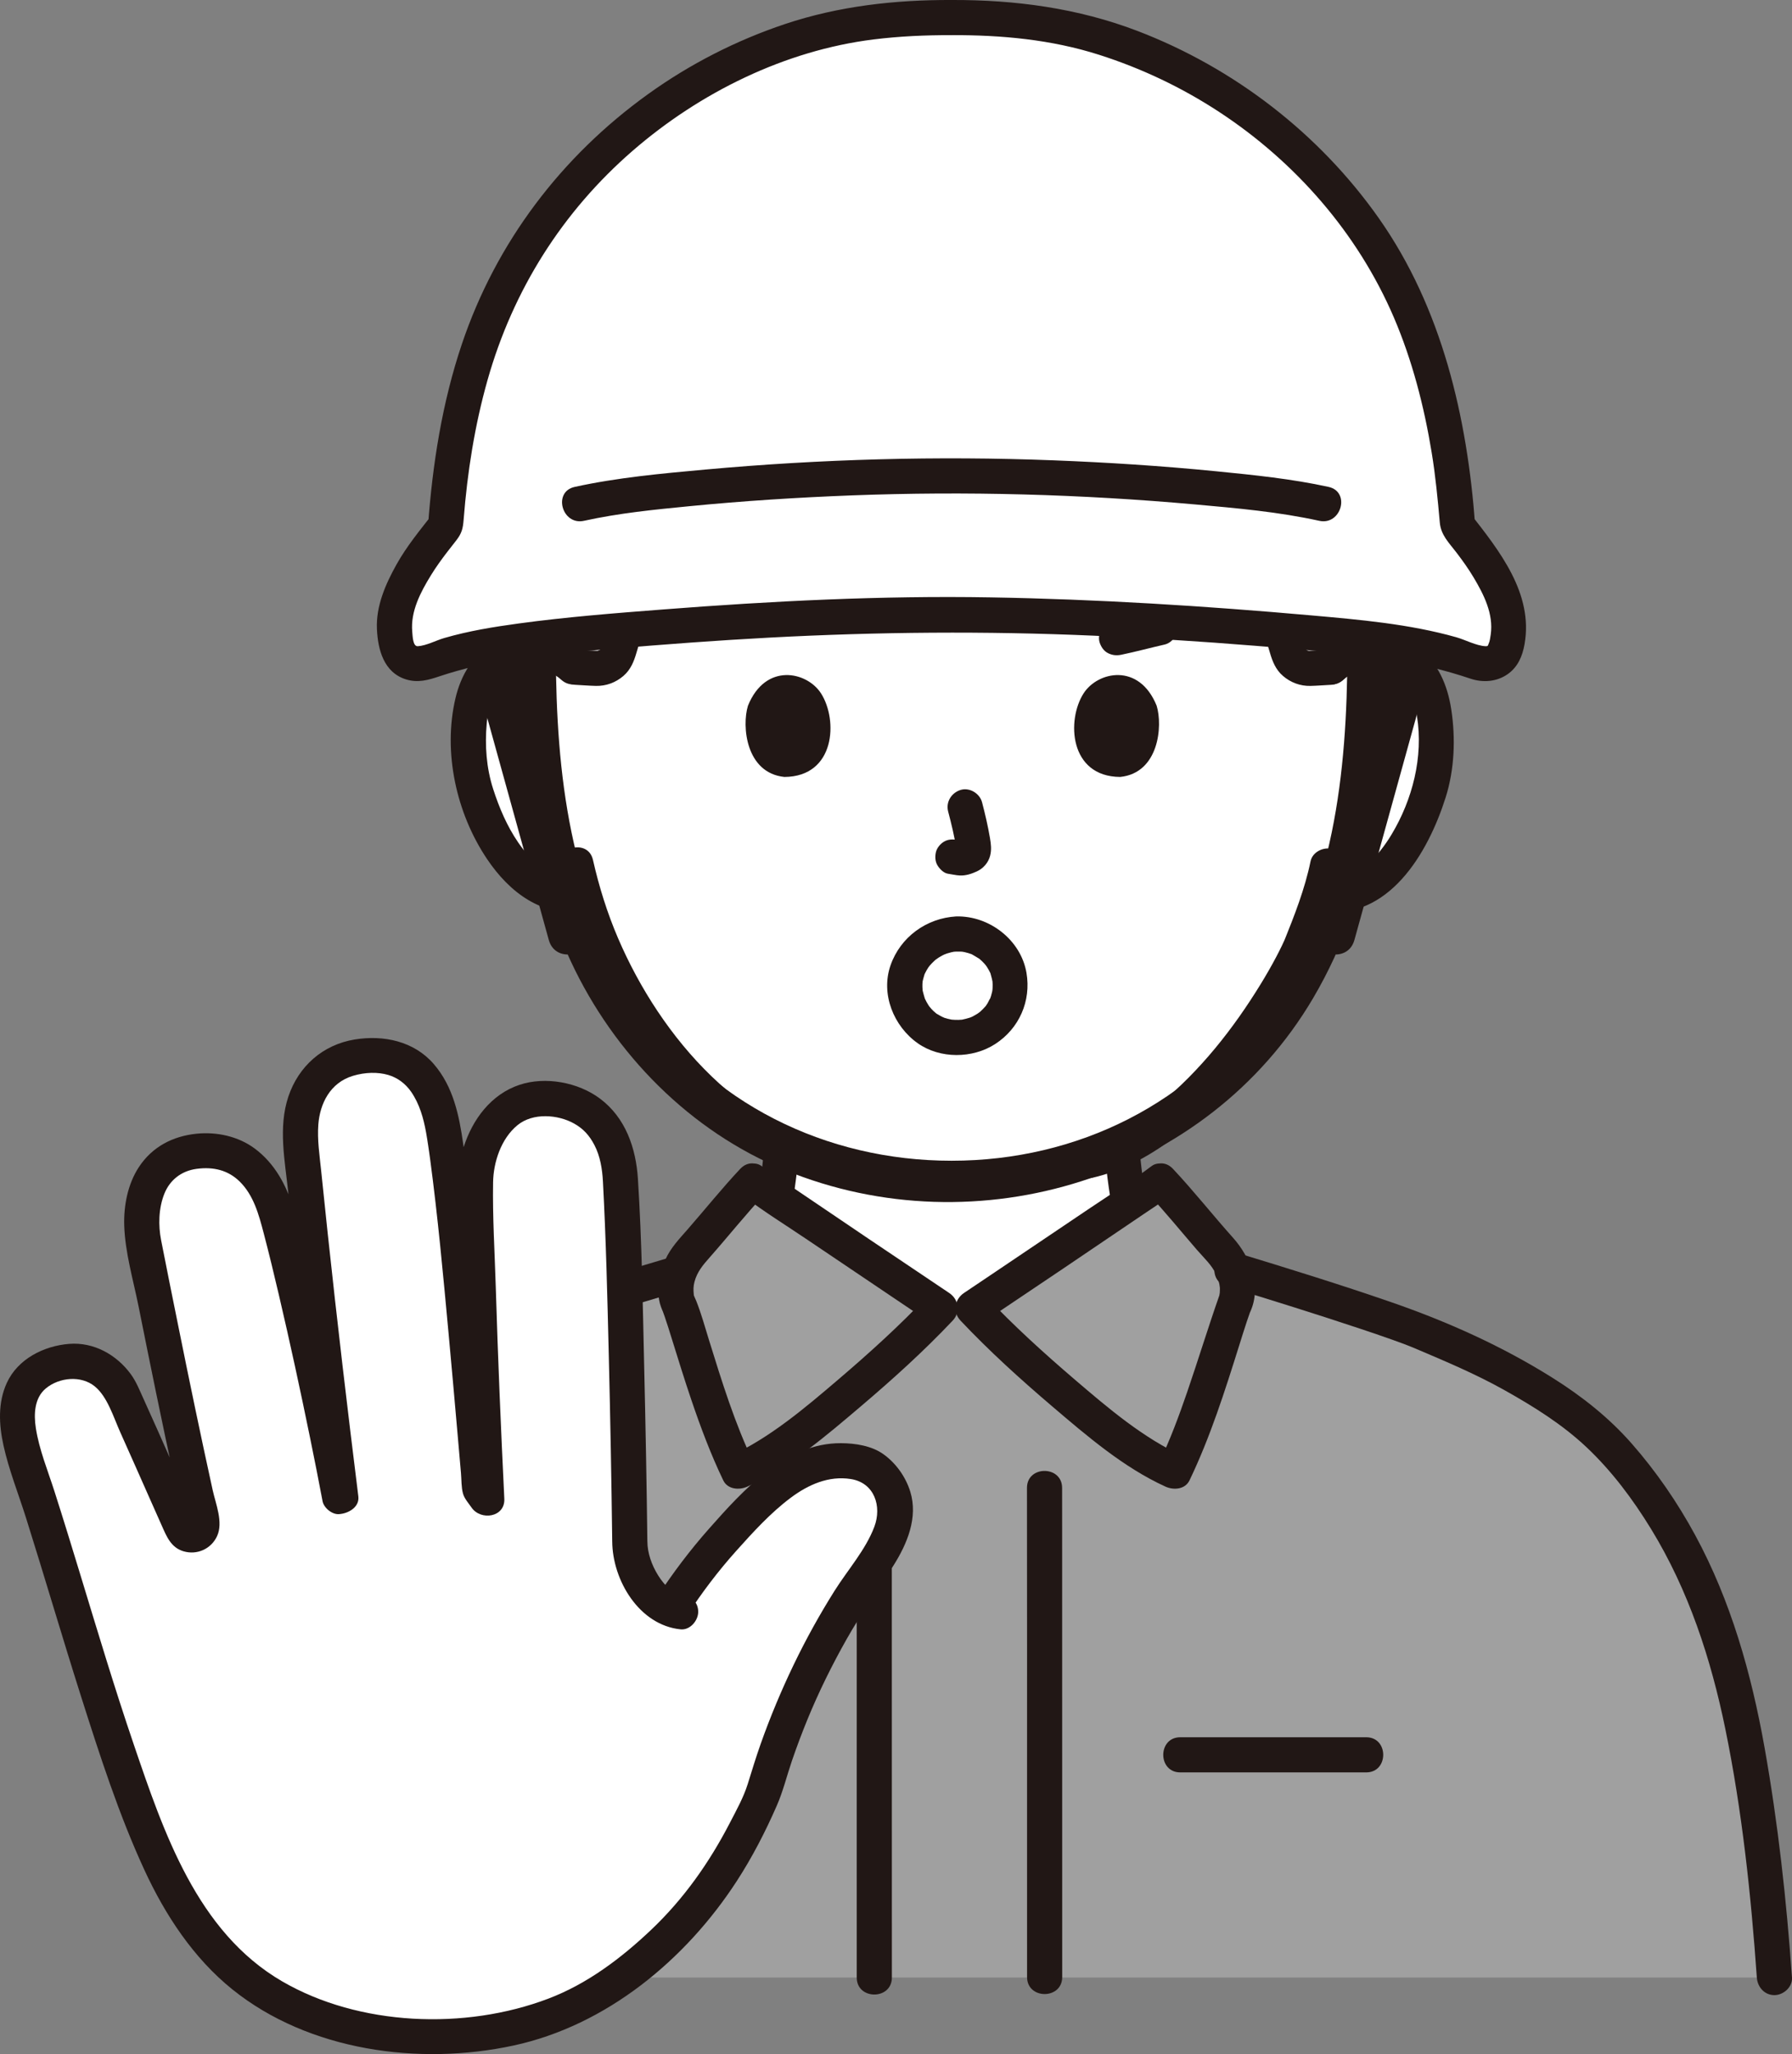
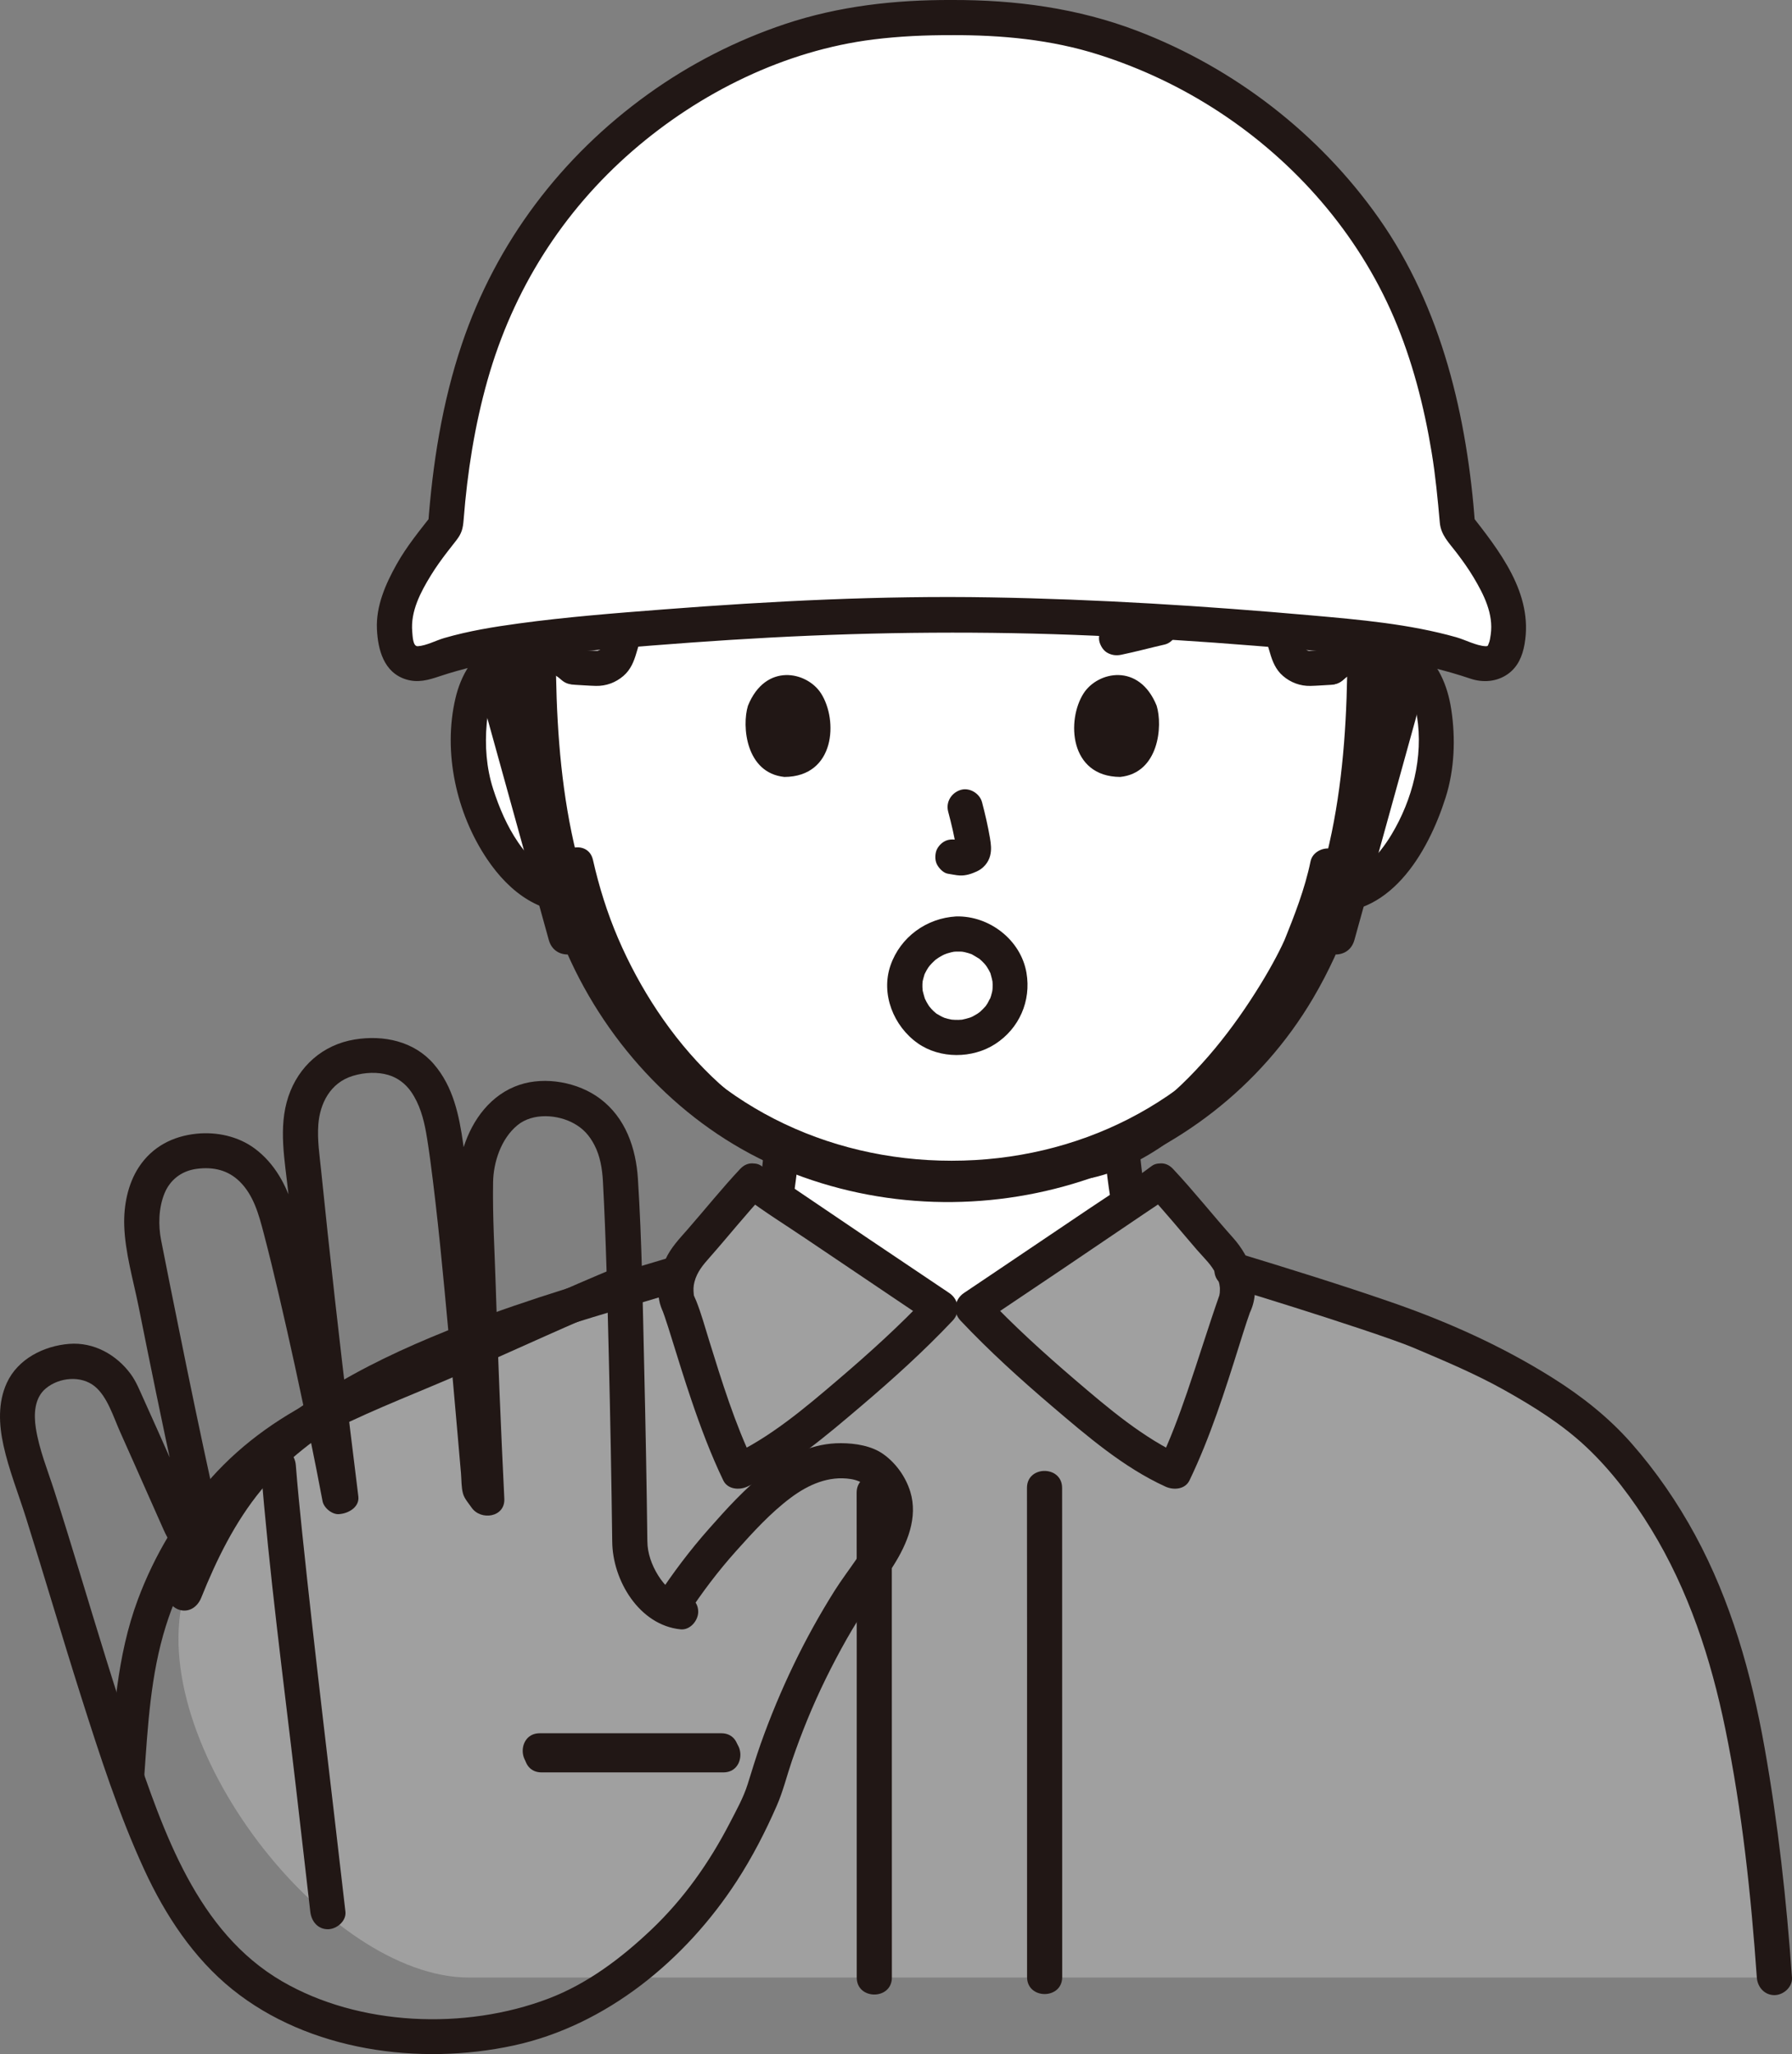
<svg xmlns="http://www.w3.org/2000/svg" id="b" width="244.787" height="280.537" viewBox="0 0 244.787 280.537">
  <rect x="0" y="0" width="244.787" height="280.537" fill="#808080" stroke="none" />
  <defs>
    <style>.d{fill:#fff;}.e{fill:none;}.f{fill:#a0a0a0;}.g{fill:#211715;}</style>
  </defs>
  <g id="c">
    <path class="d" d="M181.821,91.131c1.671-1.605,3.921-2.208,5.847-2.14,4.191.148,5.974,2.415,6.742,3.746,2.291,3.973,2.194,11.294.656,15.823-1.089,3.208-2.873,8.115-7.174,11.634-1.772,1.45-4.38,2.405-6.874,1.984,0,0-.24-.04-.659-.111-.791,2.614-1.768,5.176-2.365,6.419-1.8,4.885-11.991,22.386-24.73,28.421.171,2.169.469,4.215.852,6.446.661,3.657.441,6.918,5.53,8.758.219.08,7.384,3.425,12.465,5.76,0,0-.062,25.605-41.173,25.605-40.667,0-42.881-25.219-42.881-25.219,5.08-2.335,12.108-6.066,12.328-6.146,5.089-1.84,4.869-5.1,5.53-8.758.393-2.286.696-4.379.867-6.613-5.591-2.674-10.614-6.94-15.397-12.664-6.195-7.415-9.723-15.402-11.67-22.018-2.658.683-5.532-.305-7.438-1.864-4.301-3.519-6.085-8.426-7.174-11.634-1.538-4.53-1.635-11.85.656-15.823.767-1.331,2.551-3.598,6.742-3.746,1.926-.068,4.176.535,5.847,2.14,0,0-11.631-51.211,49.035-51.211s54.438,51.211,54.438,51.211Z" />
    <path class="g" d="M89.269,180.329c2.904-1.34,5.762-2.779,8.609-4.237.966-.495,1.93-.994,2.894-1.492.227-.117.452-.238.681-.349.102-.05.348-.143-.098.048.494-.211.997-.401,1.477-.641,2.584-1.29,4.245-3.605,4.85-6.401.709-3.275,1.161-6.688,1.459-10.02.116-1.293-1.186-2.4-2.4-2.4-1.395,0-2.284,1.104-2.4,2.4-.261,2.911-.669,5.884-1.288,8.743-.109.505-.241,1.009-.431,1.49.18-.454-.103.18-.126.222-.044.08-.525.771-.259.444-.791.972-1.788,1.308-3.063,1.9-4.162,1.931-8.157,4.222-12.328,6.146-1.177.543-1.47,2.242-.861,3.284.707,1.208,2.102,1.406,3.284.861h0Z" />
    <path class="g" d="M173.322,175.798c-4.334-1.993-8.615-4.165-13.02-5.995-1.087-.451-1.793-.832-2.458-1.607.284.331-.212-.331-.261-.418-.042-.074-.341-.718-.249-.488.093.235-.139-.45-.161-.526-.081-.28-.149-.564-.209-.85-.601-2.842-1.015-5.786-1.274-8.676-.116-1.291-1.02-2.4-2.4-2.4-1.209,0-2.516,1.101-2.4,2.4.297,3.314.755,6.692,1.445,9.952.6,2.838,2.262,5.179,4.889,6.48.474.235.967.439,1.46.631,1.046.408-.582-.293-.107-.058.22.109.448.204.671.307,1.034.476,2.066.956,3.098,1.434,2.85,1.322,5.7,2.644,8.554,3.957,1.177.541,2.585.334,3.284-.861.605-1.034.322-2.74-.861-3.284h0Z" />
    <path class="f" d="M227.859,208.021c-2.039-3.382-4.362-6.59-6.98-9.523-3.741-4.225-7.733-6.948-12.521-9.769-4.468-2.646-9.206-4.845-14.081-6.735-3.64-1.672-19.612-6.641-25.808-8.539-.376-.941-.907-1.803-1.501-2.452-2.573-2.818-5.815-6.893-8.444-9.675-1.118.855-23.899,16.172-25.626,17.33h-4.453c-1.727-1.158-24.508-16.474-25.626-17.33-2.63,2.782-5.872,6.857-8.444,9.675-.682.747-1.283,1.775-1.658,2.881l-.514.153c-6.464,1.929-20.148,5.921-24.431,7.695-11.019,4.041-18.636,7.695-25.797,12.724-7.888,5.495-12.656,12.734-16.794,23.103-5.621,20.448,19.447,52.525,38.874,52.525h178.33c-.271-3.915-.63-7.811-1.066-11.707-1.812-16.058-3.847-32.261-11.397-46.701-.652-1.238-1.339-2.458-2.061-3.656Z" />
    <path class="g" d="M27.493,218.198c2.079-5.181,4.616-10.352,8.182-14.686,3.402-4.134,7.604-7.263,12.162-10.017,9.054-5.471,19.128-9.226,29.193-12.377,5.253-1.645,10.536-3.192,15.81-4.765,2.953-.881,1.695-5.515-1.276-4.629-9.529,2.841-19.082,5.57-28.357,9.175-5.844,2.272-11.611,4.802-17.02,7.99-4.853,2.86-9.523,6.155-13.233,10.433-4.493,5.18-7.55,11.276-10.089,17.601-.483,1.203.527,2.636,1.676,2.952,1.369.376,2.468-.468,2.952-1.676h0Z" />
    <path class="g" d="M167.56,175.693c6.106,1.862,12.201,3.765,18.257,5.783,1.472.491,2.943.988,4.404,1.51.55.196,1.1.396,1.646.603.204.077.407.155.61.235.238.094.802.329.233.087,4.364,1.857,8.702,3.649,12.848,5.976,3.943,2.214,7.83,4.635,11.135,7.744,3.47,3.264,6.361,7.139,8.843,11.191,5.134,8.384,8.184,17.743,10.148,27.331,2.282,11.141,3.502,22.598,4.299,33.933.091,1.293,1.038,2.4,2.4,2.4,1.229,0,2.491-1.1,2.4-2.4-.739-10.515-1.905-21.094-3.756-31.474-1.786-10.013-4.583-19.949-9.454-28.931-2.43-4.481-5.336-8.716-8.703-12.547-3.115-3.545-6.808-6.454-10.797-8.958-6.932-4.351-14.36-7.675-22.009-10.321-7.019-2.429-14.124-4.623-21.228-6.79-2.961-.903-4.227,3.728-1.276,4.629h0Z" />
    <path class="g" d="M156.827,163.025c2.32,2.472,4.457,5.108,6.673,7.672.932,1.078,2.041,2.075,2.639,3.391.244.536.437,1.151.491,1.737.023.255-.008.515-.011.769-.001.101-.067.253-.088.352.012-.055.123-.29.055-.096-1.542,4.396-2.903,8.855-4.417,13.265-1.123,3.27-2.326,6.52-3.823,9.64l3.284-.861c-5.455-2.483-10.252-6.574-14.769-10.438-4.25-3.636-8.426-7.423-12.266-11.495l-.486,3.769c7.402-4.962,14.796-9.939,22.166-14.949,1.155-.785,2.345-1.539,3.46-2.381,1.033-.78,1.57-2.071.861-3.284-.595-1.017-2.243-1.647-3.284-.861-2.789,2.106-5.796,3.967-8.69,5.923-4.383,2.962-8.771,5.917-13.161,8.869-1.258.846-2.516,1.693-3.775,2.537-1.302.873-1.595,2.593-.486,3.769,3.918,4.154,8.183,8.017,12.527,11.718,4.733,4.033,9.771,8.368,15.479,10.965,1.104.502,2.679.4,3.284-.861,2.837-5.91,4.828-12.187,6.787-18.429.34-1.083.676-2.168,1.034-3.245.123-.37.252-.737.382-1.105.281-.798-.135.28.115-.283,1.546-3.481.006-7.405-2.385-10.076-2.775-3.099-5.353-6.373-8.201-9.407-2.119-2.257-5.508,1.142-3.394,3.394Z" />
    <path class="g" d="M101.121,159.631c-2.502,2.665-4.79,5.52-7.194,8.272-1.131,1.294-2.307,2.509-3.022,4.096-.788,1.752-1.197,3.64-.866,5.556.109.63.334,1.184.593,1.765-.011-.025-.19-.528-.035-.06.058.176.127.349.188.524.332.954.629,1.921.929,2.886.889,2.855,1.769,5.713,2.73,8.544,1.263,3.722,2.648,7.417,4.35,10.964.6,1.25,2.185,1.361,3.284.861,5.715-2.601,10.762-6.933,15.508-10.965,4.354-3.7,8.634-7.559,12.557-11.718,1.109-1.176.816-2.897-.486-3.769-7.402-4.962-14.796-9.939-22.166-14.949-1.155-.785-2.345-1.539-3.46-2.381-1.035-.782-2.684-.165-3.284.861-.719,1.23-.177,2.5.861,3.284,2.789,2.106,5.796,3.967,8.69,5.923,4.383,2.962,8.771,5.917,13.161,8.869,1.258.846,2.516,1.693,3.775,2.537l-.486-3.769c-3.845,4.076-8.035,7.861-12.295,11.495-4.528,3.863-9.337,7.952-14.799,10.438l3.284.861c-2.566-5.346-4.328-11.06-6.083-16.712-.556-1.792-1.055-3.622-1.748-5.367-.103-.26-.242-.513-.329-.779-.116-.352.042.339-.008-.115-.066-.606-.063-1.115.095-1.714.361-1.367,1.16-2.301,2.074-3.335,2.547-2.884,4.943-5.901,7.578-8.708,2.113-2.251-1.275-5.652-3.394-3.394Z" />
    <path class="g" d="M117.017,203.862c.023,14.547.01,29.094.011,43.641,0,7.527.001,15.055.002,22.582,0,3.089,4.8,3.094,4.8,0-.001-20.178,0-40.356-.009-60.534,0-1.896-.001-3.792-.004-5.689-.005-3.088-4.805-3.094-4.8,0h0Z" />
    <path class="g" d="M140.284,203.211c.023,14.667.01,29.335.011,44.002,0,7.602.001,15.205.002,22.807,0,3.089,4.8,3.094,4.8,0-.001-20.353,0-40.707-.009-61.06,0-1.917-.001-3.833-.004-5.75-.005-3.088-4.805-3.094-4.8,0h0Z" />
    <path class="g" d="M73.968,242.066h24.849c3.089,0,3.094-4.8,0-4.8h-24.849c-3.089,0-3.094,4.8,0,4.8h0Z" />
-     <path class="g" d="M161.22,242.066c8.469,0,16.939,0,25.408,0,3.089,0,3.094-4.8,0-4.8-8.469,0-16.939,0-25.408,0-3.089,0-3.094,4.8,0,4.8h0Z" />
    <path class="d" d="M192.2,77.446c.28-2.767.357-5.519.231-8.506-.018-.433-.04-.863-.061-1.282-6.354,3.836-13.493,6.79-20.985,9.005.301.612.477.97.477.97,1.024,2.082,3.077,7.783,4.089,11.463.373,1.356,1.645,2.258,3.05,2.185l2.819-.148c1.671-1.605,3.921-2.208,5.847-2.14.863.03,1.625.151,2.296.334,1.113-4.392,1.86-8.148,2.237-11.879Z" />
    <path class="d" d="M67.76,77.752c-.328-3.075-.432-6.039-.315-8.813.021-.49.046-.977.072-1.453,6.485,3.956,13.801,6.984,21.482,9.239-.282.573-.446.906-.446.906-1.024,2.082-3.077,7.783-4.089,11.463-.373,1.356-1.645,2.258-3.05,2.185l-2.819-.148s-.112-.006-.262-.014c-1.669-1.595-3.912-2.194-5.832-2.126-.962.034-1.798.18-2.522.4-1.079-3.949-1.817-7.876-2.219-11.638Z" />
    <path class="e" d="M130.084,81.329c10.832-.031,22.59-1.12,33.894-3.697h-67.789c11.304,2.577,23.063,3.666,33.894,3.697Z" />
    <path class="g" d="M179.021,117.63c-.777,3.796-2.22,7.434-3.567,10.791.195-.486.084-.192-.047.091-.104.224-.207.448-.313.67-.246.514-.505,1.021-.771,1.525-.655,1.241-1.356,2.457-2.088,3.653-3.746,6.12-8.303,11.91-13.882,16.463-3.073,2.508-6.549,4.516-10.397,5.401-3.009.693-1.735,5.322,1.276,4.629,7.827-1.802,14.336-7.539,19.441-13.479,4.239-4.933,8.193-10.487,10.88-16.44.254-.562.478-1.136.717-1.704-.256.609-.036.105.031-.043.158-.347.302-.701.448-1.053.219-.529.429-1.062.63-1.598.93-2.483,1.74-5.031,2.272-7.631.26-1.269-.368-2.593-1.676-2.952-1.187-.326-2.691.4-2.952,1.676h0Z" />
    <path class="g" d="M76.371,118.722c1.722,7.608,4.812,14.98,9.139,21.475,4.668,7.007,10.802,13.561,18.228,17.671,3.769,2.086,7.884,3.498,12.145,4.126,1.281.189,2.579-.319,2.952-1.676.311-1.13-.386-2.762-1.676-2.952-15.376-2.263-26.874-15.581-32.732-29.227-1.477-3.441-2.601-7.041-3.427-10.692-.681-3.012-5.31-1.737-4.629,1.276h0Z" />
    <path class="g" d="M165.658,16.734c-18.399-11.96-42.495-13.803-62.575-4.931-16.287,7.195-29.262,21.763-34.793,38.639-4.11,12.539-4.14,25.928-.875,38.655.767,2.99,5.398,1.723,4.629-1.276-2.777-10.822-2.998-22.017-.096-32.841,2.216-8.262,6.223-16.011,11.76-22.539,5.187-6.115,11.151-11.038,18.184-14.747,9.162-4.831,19.529-6.861,29.841-6.606,11.301.279,22.032,3.635,31.502,9.791,2.598,1.689,5.006-2.465,2.423-4.145h0Z" />
    <path class="g" d="M192.494,89.097c1.304-5.322,2.272-10.739,2.384-16.229.107-5.266-.424-10.587-1.476-15.746-1.761-8.644-5.307-16.973-10.507-24.112-2.57-3.528-5.47-6.788-8.703-9.722-2.283-2.072-5.687,1.313-3.394,3.394,5.489,4.982,9.998,10.884,13.251,17.554,4.001,8.203,5.895,17.379,6.034,26.477.089,5.82-.835,11.471-2.217,17.109-.735,3,3.892,4.28,4.629,1.276h0Z" />
    <path class="e" d="M121.809,134.283c1.247-.658,3.707-1.991,8.659-1.991s7.467,1.398,8.544,2.25" />
    <path class="g" d="M129.52,110.846c.443,1.688.867,3.402,1.121,5.13l-.086-.638c.03.237.043.47.019.708l.086-.638c-.017.11-.041.213-.078.318l.242-.573c-.033.074-.067.137-.112.205l.375-.486c-.053.064-.103.113-.168.165l.486-.375c-.13.083-.266.151-.406.215l.573-.242c-.224.093-.445.162-.685.2l.638-.086c-.216.026-.427.024-.643-.001l.638.086c-.242-.034-.48-.093-.723-.125-.67-.09-1.239-.115-1.849.242-.498.291-.973.862-1.103,1.434-.14.614-.11,1.304.242,1.849.312.484.835,1.022,1.434,1.103.531.072,1.047.207,1.587.231.818.036,1.581-.212,2.313-.546.899-.41,1.598-1.205,1.837-2.173.202-.818.114-1.547-.025-2.367-.279-1.653-.661-3.291-1.086-4.912-.318-1.214-1.729-2.072-2.952-1.676-1.25.404-2.018,1.651-1.676,2.952h0Z" />
    <path class="g" d="M102.172,96.379c-.857,2.784-.298,9.189,4.976,9.734,6.971-.042,7.342-7.785,4.995-11.426-1.921-2.981-7.571-4.221-9.971,1.692Z" />
    <path class="g" d="M157.997,96.379c.857,2.784.299,9.189-4.976,9.733-6.971-.042-7.342-7.785-4.996-11.426,1.921-2.981,7.571-4.22,9.972,1.692Z" />
    <path class="g" d="M183.518,92.828c2.013-1.827,5.406-1.945,7.592-.335.09.066.514.48.778.773.188.208-.019-.04-.045-.074.077.101.155.209.222.317.119.188.236.374.344.569.635,1.144.946,2.467,1.152,3.751.89,5.541-.615,11.389-3.481,16.153-1.697,2.821-4.709,6.397-8.423,5.883-1.282-.177-2.577.311-2.952,1.676-.308,1.121.384,2.774,1.676,2.952,9.296,1.286,14.684-7.963,17.096-15.587,1.211-3.829,1.367-8.053.768-12.003-.5-3.296-1.82-6.491-4.602-8.476-4.051-2.89-9.919-2.26-13.519,1.008-2.292,2.081,1.11,5.467,3.394,3.394h0Z" />
    <path class="g" d="M80.045,89.433c-3.362-3.052-8.355-3.697-12.425-1.666-2.97,1.482-4.666,4.454-5.403,7.591-1.734,7.373.11,15.72,4.319,21.973,3.069,4.56,7.518,7.953,13.253,7.16,1.285-.178,1.987-1.82,1.676-2.952-.38-1.384-1.663-1.855-2.952-1.676-3.259.451-6.055-2.358-7.727-4.8-1.529-2.233-2.586-4.723-3.416-7.288-.933-2.882-1.156-5.977-.88-8.985.124-1.358.398-2.782.933-4.042.16-.376.364-.743.583-1.089.046-.073.403-.566.262-.39-.115.143.305-.323.402-.422.743-.755,2.077-1.323,3.406-1.434,1.667-.14,3.318.274,4.575,1.415,2.283,2.072,5.687-1.312,3.394-3.394h0Z" />
    <path class="g" d="M35.608,200.103c1.156,14.719,3.12,29.39,4.824,44.051.656,5.644,1.309,11.288,1.953,16.933.147,1.288.998,2.4,2.4,2.4,1.183,0,2.548-1.104,2.4-2.4-1.971-17.289-4.116-34.561-5.918-51.869-.316-3.036-.62-6.073-.859-9.116-.102-1.292-1.03-2.4-2.4-2.4-1.22,0-2.502,1.101-2.4,2.4h0Z" />
    <path class="g" d="M84.194,173.095c-6.872,2.858-13.65,5.928-20.447,8.958-6.306,2.811-12.768,5.31-19.009,8.259-6.032,2.851-11.455,6.568-15.913,11.567-4.34,4.866-7.724,10.489-10,16.598-2.877,7.725-3.338,15.99-3.921,24.134-.093,1.294,1.169,2.4,2.4,2.4,1.376,0,2.307-1.102,2.4-2.4.495-6.92.86-13.894,2.958-20.557,1.779-5.65,4.702-11.002,8.497-15.553,4.036-4.841,8.861-8.503,14.489-11.311,5.834-2.911,11.979-5.206,17.938-7.845,7.286-3.226,14.526-6.562,21.884-9.622,1.196-.497,2.051-1.59,1.676-2.952-.31-1.129-1.748-2.177-2.952-1.676h0Z" />
    <path class="g" d="M169.79,78.843c.143.294.272.594.407.891.164.36-.214-.521.048.115.084.204.166.408.247.612.349.879.68,1.764,1.001,2.654.717,1.987,1.392,3.994,1.977,6.025.348,1.208.8,2.327,1.778,3.171,1.049.905,2.364,1.401,3.757,1.368.938-.022,1.878-.099,2.815-.148,1.252-.066,2.46-1.057,2.4-2.4-.056-1.244-1.057-2.47-2.4-2.4-.916.048-1.833.114-2.75.144-.085.003-.179.003-.26.008-.278-.017-.252-.008.08.028-.12-.024-.239-.055-.356-.093.261.123.312.145.154.066-.082-.039-.161-.084-.237-.133-.219-.149-.201-.134.054.047-.089-.082-.173-.169-.252-.261.186.248.205.26.059.037-.121-.238-.118-.217.01.064-.052-.172-.101-.344-.15-.517-.126-.447-.258-.892-.394-1.336-1.069-3.497-2.241-7.07-3.843-10.365-.55-1.132-2.252-1.526-3.284-.861-1.161.748-1.45,2.073-.861,3.284h0Z" />
    <path class="g" d="M86.48,76.42c-1.602,3.295-2.774,6.868-3.843,10.365-.136.444-.268.889-.394,1.336-.049.172-.103.344-.15.517.128-.281.132-.302.01-.064-.146.223-.127.21.059-.037-.079.092-.163.179-.252.261.255-.18.273-.196.054-.047-.164.083-.599.184-.084.067-.117.038-.235.07-.356.093.332-.036.359-.045.08-.028-.07-.005-.163-.004-.241-.007-.923-.028-1.846-.097-2.769-.145-1.256-.066-2.456,1.151-2.4,2.4.061,1.357,1.055,2.329,2.4,2.4.936.049,1.874.125,2.811.147,1.394.033,2.71-.462,3.761-1.368.978-.844,1.431-1.963,1.778-3.171.575-1.998,1.238-3.973,1.942-5.929.332-.921.674-1.839,1.036-2.749.081-.205.164-.409.247-.612.262-.636-.116.245.048-.115.135-.298.264-.597.407-.891.548-1.127.344-2.647-.861-3.284-1.077-.569-2.697-.344-3.284.861h0Z" />
    <path class="g" d="M153.163,89.424c1.987-.411,3.944-.946,5.922-1.394,1.226-.278,2.063-1.758,1.676-2.952-.416-1.284-1.639-1.974-2.952-1.676-1.978.448-3.936.984-5.922,1.394-.567.117-1.149.615-1.434,1.103-.301.514-.429,1.273-.242,1.849.188.581.548,1.141,1.103,1.434.592.313,1.19.378,1.849.242h0Z" />
    <path class="g" d="M130.637,129.963c.228-.005.454.009.682.006.11-.001.511.063-.011-.019.329.052.655.125.973.222.127.039.251.086.377.127.604.195-.401-.232.155.072.319.175.621.375.935.557.322.187-.396-.364.062.047.098.088.198.173.294.264.239.227.462.47.669.727-.31-.385-.039-.031.03.075.09.138.176.279.256.424.064.116.12.236.183.353.216.405-.095-.315.093.26.104.32.162.644.24.97.089.372-.028-.576,0,.035.006.127.016.253.02.379.008.312-.013.619-.04.929.051-.578.025-.159-.015-.008-.054.204-.094.41-.156.612-.035.114-.079.226-.114.34-.163.529.194-.27.002.002-.149.212-.242.479-.38.702-.093.151-.202.291-.296.441.261-.417.142-.171.047-.068-.242.263-.476.522-.745.759-.089.078-.181.154-.273.228.476-.384.001-.02-.094.042-.227.147-.466.268-.702.401-.128.072-.52.212-.005.018-.114.043-.227.087-.342.126-.353.12-.709.197-1.072.277-.584.13.359-.004-.014.001-.158.002-.317.024-.476.028-.326.008-.649-.013-.974-.038.093.007.495.096.042,0-.168-.035-.335-.067-.501-.108s-.33-.087-.492-.141c-.119-.039-.609-.308-.175-.058-.289-.167-.58-.318-.865-.493-.37-.228-.07-.041.007.022-.154-.124-.303-.255-.446-.392-.095-.091-.188-.185-.278-.282-.057-.061-.469-.569-.132-.122-.198-.264-.377-.543-.536-.832-.096-.174-.183-.352-.266-.532.04.088.153.442.02.02-.101-.32-.185-.634-.267-.959-.11-.433-.021-.055-.01.046-.024-.2-.038-.4-.044-.601-.004-.135-.004-.27,0-.405.007-.224.058-.585-.011-.158.064-.392.172-.764.287-1.142.178-.586-.16.271.015-.058.107-.2.2-.406.316-.602.066-.111.135-.221.206-.329.113-.171.357-.444.088-.137.258-.294.518-.578.812-.837.097-.086.197-.17.298-.251-.44.349.131-.07.23-.132.304-.191.62-.358.946-.506-.528.24.066-.01.156-.039.186-.061.375-.115.565-.16.128-.03.256-.052.384-.081.276-.045.258-.044-.054.004.131-.013.262-.022.394-.027,1.251-.069,2.46-1.055,2.4-2.4-.056-1.241-1.057-2.474-2.4-2.4-4.065.223-7.64,2.813-8.986,6.679-1.363,3.917.419,8.322,3.719,10.644,3.046,2.144,7.481,2.11,10.584.1,3.278-2.123,4.923-5.873,4.267-9.717-.769-4.506-5.077-7.814-9.585-7.706-1.254.03-2.459,1.082-2.4,2.4.057,1.275,1.055,2.432,2.4,2.4Z" />
    <path class="g" d="M73.722,241.52h24.819c3.089,0,3.094-4.8,0-4.8h-24.819c-3.089,0-3.094,4.8,0,4.8h0Z" />
-     <path class="d" d="M91.834,219.317c3.384-5.2,6.802-9.216,11.226-13.564,3.911-3.844,8.572-7.51,14.831-5.839.763.204,1.475.601,2.036,1.157,4.738,4.694,1.417,9.614-1.392,13.671-6.324,9.131-11.144,19.301-14.207,29.977-5.968,13.97-12.856,20.593-20.562,26.171-11.439,8.281-28.524,9.153-41.693,4.054-8.123-3.145-15.365-9.289-21.01-22.413-6.785-16.269-11.642-35.417-17.433-52.789-1.294-3.883-2.925-10.472,2.844-13.017,5.232-2.308,8.847.76,10.121,3.493,2.112,4.531,6.144,13.768,8.326,18.611.27.6.918.926,1.563.794h0c.771-.158,1.26-.926,1.089-1.694-3.141-14.065-5.225-24.619-7.933-38.179-.95-4.755.365-11.575,6.78-12.462,5.367-.742,9.582,1.924,11.477,8.865,2.576,9.435,6.425,27.313,8.479,38.235l.173-.022c-2.073-16.615-3.897-32.561-5.428-47.939-.501-5.026,1.142-11.518,8.713-12.239,5.547-.528,9.469,2.666,10.72,10.056,1.701,10.046,3.983,37.561,5.002,49.092l.933,1.351c-.816-16.725-1.169-27.25-1.533-42.703-.119-5.05,2.873-12.175,9.616-11.931,5.641.204,9.803,3.675,10.182,11.162.685,13.56,1.134,37.76,1.277,49.337v-.041c-.059,3.825,3.024,9.354,6.945,9.615" />
    <path class="g" d="M93.907,220.529c2.001-3.057,4.194-5.957,6.632-8.68,2.295-2.563,4.714-5.228,7.479-7.295,2.381-1.78,5.178-3.035,8.209-2.553,3.229.514,4.259,3.73,3.205,6.522-1.19,3.153-3.634,5.885-5.416,8.715-2.051,3.259-3.919,6.633-5.59,10.101-1.696,3.52-3.207,7.137-4.513,10.82-.644,1.817-1.2,3.656-1.774,5.496s-1.571,3.622-2.454,5.328c-2.805,5.42-6.307,10.384-10.745,14.589-4.09,3.876-8.723,7.379-14.05,9.399-11.416,4.328-25.836,3.736-36.342-2.363-11.638-6.757-16.209-20.41-20.31-32.456-2.602-7.643-4.918-15.38-7.27-23.103-1.162-3.814-2.331-7.626-3.547-11.422-.903-2.818-2.074-5.652-2.527-8.593-.286-1.857-.216-4.095,1.362-5.407,1.856-1.543,4.849-1.788,6.689-.281,1.731,1.417,2.537,4.159,3.499,6.301,1.3,2.895,2.583,5.798,3.869,8.7.592,1.336,1.185,2.672,1.78,4.007.662,1.482,1.254,3.01,2.977,3.516,1.849.544,3.78-.323,4.583-2.076.869-1.896-.186-4.384-.606-6.298-1.639-7.462-3.192-14.942-4.701-22.432-.787-3.905-1.586-7.808-2.345-11.718-.373-1.919-.37-4.323.479-6.383.714-1.732,2.219-3.042,4.393-3.328,2.303-.304,4.288.192,5.852,1.72,1.922,1.878,2.626,4.522,3.291,7.054.731,2.783,1.407,5.58,2.063,8.382,1.535,6.548,2.957,13.122,4.303,19.711.58,2.838,1.143,5.679,1.68,8.526.174.922,1.345,1.883,2.314,1.762l.173-.022c1.159-.145,2.576-.988,2.4-2.4-1.493-11.971-2.904-23.953-4.188-35.948-.305-2.851-.604-5.703-.894-8.556-.213-2.088-.545-4.199-.382-6.303.217-2.794,1.588-5.688,4.732-6.628,1.668-.499,3.388-.538,4.819-.12,1.245.364,2.348,1.173,3.132,2.31,1.141,1.656,1.687,3.606,2.038,5.565.112.622.207,1.247.3,1.872.049.329.097.659.144.989.023.162.158,1.146.109.782,1.052,7.876,1.778,15.8,2.51,23.711.422,4.557.825,9.116,1.223,13.675.16,1.83.318,3.66.478,5.49.077.883.037,1.914.273,2.769.196.71.765,1.33,1.175,1.924,1.256,1.818,4.597,1.343,4.472-1.211-.47-9.645-.878-19.293-1.169-28.946-.143-4.744-.448-9.532-.365-14.277.047-2.707,1.067-5.931,3.325-7.789,2.119-1.744,5.54-1.463,7.743-.228,1.235.693,2.068,1.587,2.772,2.935.787,1.506,1.074,3.273,1.165,4.974.423,7.912.607,15.84.799,23.759.206,8.478.366,16.958.471,25.438.038,3.09,4.736,3.091,4.8,0v-.041h-4.799c.023,5.315,3.698,11.454,9.344,12.015,1.292.128,2.4-1.195,2.4-2.4,0-1.405-1.105-2.271-2.4-2.4.05.005-.475-.123-.58-.168-.31-.132-.629-.331-.893-.536-.643-.5-1.169-1.172-1.598-1.859-.892-1.429-1.466-3.066-1.473-4.652-.013-3.092-4.736-3.09-4.8,0v.041h4.799c-.099-7.976-.248-15.951-.435-23.925-.2-8.529-.31-17.091-.854-25.607-.271-4.241-1.687-8.367-5.192-10.988-2.972-2.223-7.443-3.055-10.983-1.876-3.89,1.295-6.437,4.738-7.637,8.534-1.345,4.252-.688,8.979-.571,13.358.31,11.552.769,23.097,1.331,34.639l4.472-1.211-.933-1.351.328,1.211c-1.386-15.691-2.467-31.463-4.678-47.065-.557-3.93-1.353-7.858-4.025-10.952-2.702-3.128-6.856-3.995-10.795-3.355-4.354.707-7.681,3.653-9.07,7.806-1.41,4.214-.46,8.794-.015,13.084,1.437,13.854,3.052,27.69,4.775,41.511l2.4-2.4-.173.022,2.314,1.762c-1.252-6.644-2.634-13.264-4.086-19.867-1.378-6.264-2.696-12.598-4.503-18.757-.946-3.223-2.58-6.252-5.319-8.277-2.248-1.662-5.153-2.289-7.91-2.016-3.268.325-6.089,1.79-7.911,4.575-1.507,2.303-2.076,5.246-1.991,7.966.117,3.711,1.245,7.475,1.971,11.102.792,3.956,1.59,7.911,2.405,11.863.82,3.974,1.659,7.944,2.52,11.91.216.996.434,1.992.653,2.988.121.55.243,1.1.365,1.65.053.239.104.478.159.716.151.652.036.842.483.18.27-.401.438-.64.964-.488.351.101.476.612.394.081-.038-.244-.242-.539-.343-.765-.319-.713-.637-1.427-.954-2.14-1.356-3.05-2.703-6.104-4.062-9.152-.641-1.437-1.284-2.874-1.936-4.307-.517-1.137-.981-2.323-1.723-3.337-1.946-2.659-5.055-4.403-8.416-4.136-3.464.275-7.014,2.054-8.516,5.324-1.239,2.698-1.083,5.703-.459,8.541.739,3.358,2.046,6.616,3.078,9.891,2.57,8.158,4.966,16.369,7.559,24.52,2.528,7.947,5.118,15.998,8.617,23.581,2.833,6.14,6.696,12.026,12.009,16.302,10.458,8.417,25.527,10.445,38.392,7.673,12.705-2.738,23.534-11.711,30.513-22.462,2.125-3.274,3.919-6.755,5.479-10.331.856-1.961,1.362-4.07,2.055-6.096.647-1.892,1.35-3.764,2.107-5.614,1.547-3.78,3.365-7.458,5.373-11.013,1.961-3.472,4.268-6.687,6.394-10.05,1.87-2.959,3.381-6.559,2.292-10.086-.62-2.009-1.945-3.876-3.653-5.103-1.616-1.162-3.846-1.503-5.797-1.515-7.577-.046-13.402,6.445-18.028,11.668-2.596,2.931-4.958,6.062-7.102,9.337-1.697,2.592,2.458,5,4.145,2.423h0Z" />
    <path class="g" d="M80.367,126.894c-3.471-12.528-6.943-25.057-10.414-37.585l-1.956,3.444,5.872-.879-3.544-2.7c.044,14.542,1.445,28.852,7.676,42.179,5.899,12.615,16.281,23.157,29.229,28.461,26.295,10.771,57.68,1.072,72.146-23.499,8.44-14.336,10.229-30.825,10.279-47.142l-3.544,2.7,5.872.879-1.956-3.444c-3.471,12.528-6.943,25.057-10.414,37.585-.964,3.478,4.437,4.963,5.4,1.489,3.471-12.528,6.943-25.057,10.414-37.585.368-1.327-.455-3.22-1.956-3.444l-5.872-.879c-1.769-.265-3.538.708-3.544,2.7-.05,16.453-1.881,33.184-11.316,47.178-9.664,14.334-25.569,22.176-42.749,22.176s-33.118-7.827-42.749-22.176c-9.417-14.029-11.266-30.698-11.316-47.178-.006-1.992-1.775-2.965-3.544-2.7l-5.872.879c-1.497.224-2.321,2.126-1.956,3.444,3.471,12.528,6.943,25.057,10.414,37.585.961,3.468,6.365,1.995,5.4-1.489h0Z" />
    <path class="d" d="M129.989,2.401c-7.343-.045-14.833.774-20.592,2.709-13.815,4.243-26.147,13.125-34.667,24.495-9.176,12.242-12.785,27.098-13.86,42.191-2.851,3.654-4.842,5.985-6.585,10.873-.724,2.025-.385,4.978.226,6.404.487,1.131,2.071,1.991,3.779,1.369,2.206-.803,4.458-1.437,7.286-2.059,7.829-1.358,13.373-1.776,20.185-2.353,14.584-1.245,29.609-2.014,44.227-2.104,14.618.091,29.643.86,44.227,2.104,6.811.577,12.355.996,20.185,2.353,2.829.622,5.08,1.256,7.286,2.059,1.708.622,3.292-.238,3.779-1.369.611-1.426.95-4.379.226-6.404-1.742-4.888-3.734-7.218-6.585-10.873-1.075-15.093-4.684-29.949-13.86-42.191-8.52-11.371-20.852-20.252-34.667-24.495-5.759-1.935-13.249-2.754-20.592-2.709Z" />
    <path class="g" d="M129.989,0c-7.728-.028-15.41.827-22.759,3.285-6.658,2.227-12.989,5.462-18.689,9.559-11.871,8.532-20.77,20.264-25.447,34.14-2.696,8-4.012,16.411-4.623,24.811l.703-1.697c-1.758,2.25-3.597,4.468-4.995,6.968-1.51,2.701-2.83,5.691-2.69,8.843.126,2.826.944,5.941,3.974,6.879,1.624.503,3.039.095,4.576-.422,1.58-.531,3.188-.972,4.808-1.358,6.128-1.459,12.562-1.875,18.824-2.404,7.163-.605,14.328-1.143,21.507-1.525,14.757-.785,29.488-.906,44.252-.26,7.307.32,14.607.781,21.897,1.369,6.241.504,12.5.972,18.696,1.902,3.717.558,7.281,1.4,10.843,2.599,1.707.574,3.584.433,5.08-.613,1.396-.976,2.022-2.47,2.308-4.097,1.22-6.943-3.439-12.751-7.448-17.882l.703,1.697c-1.075-14.762-4.528-29.733-13.172-42.005-8.138-11.553-19.76-20.505-32.944-25.557C147.242,1.111,138.689-.031,129.989,0c-3.088.011-3.094,4.811,0,4.8,6.824-.025,13.622.6,20.146,2.683,5.811,1.855,11.3,4.46,16.404,7.806,10.423,6.834,18.92,16.555,23.848,28.035,2.53,5.893,4.147,12.183,5.183,18.501.52,3.168.821,6.348,1.106,9.543.152,1.704,1.233,2.737,2.237,4.049.851,1.112,1.668,2.251,2.386,3.455,1.397,2.344,2.727,4.969,2.336,7.771-.055.391-.124.94-.299,1.294-.068.137-.012.345-.425.32-1.297-.077-2.74-.872-3.994-1.227-6.396-1.807-13.17-2.396-19.773-2.981-14.583-1.292-29.196-2.212-43.836-2.462-14.91-.255-29.859.497-44.722,1.649-6.582.51-13.173,1.023-19.716,1.914-3.445.469-6.857,1.02-10.2,1.993-1.118.325-2.437,1.044-3.6,1.114-.673.04-.699-1.323-.758-1.977-.251-2.783,1.133-5.399,2.551-7.709.671-1.094,1.424-2.135,2.203-3.153.413-.539.835-1.07,1.253-1.605.764-.98.92-1.635,1.016-2.87.5-6.436,1.506-12.835,3.266-19.052,3.47-12.258,10.201-22.961,19.833-31.311,9.162-7.942,20.795-13.692,32.891-15.193,3.536-.439,7.104-.597,10.666-.584,3.089.011,3.093-4.789,0-4.8Z" />
-     <path class="g" d="M79.773,71.129c4.807-1.053,9.511-1.517,14.425-1.997,7.358-.719,14.743-1.191,22.13-1.473,15.655-.596,31.35-.161,46.954,1.238,5.745.515,11.333,1.006,16.928,2.232,3.011.66,4.297-3.967,1.276-4.629-5.029-1.102-10.21-1.625-15.326-2.132-7.405-.733-14.837-1.213-22.273-1.5-15.863-.613-31.768-.172-47.578,1.265-5.941.54-11.975,1.089-17.811,2.368-3.016.661-1.74,5.289,1.276,4.629h0Z" />
  </g>
</svg>